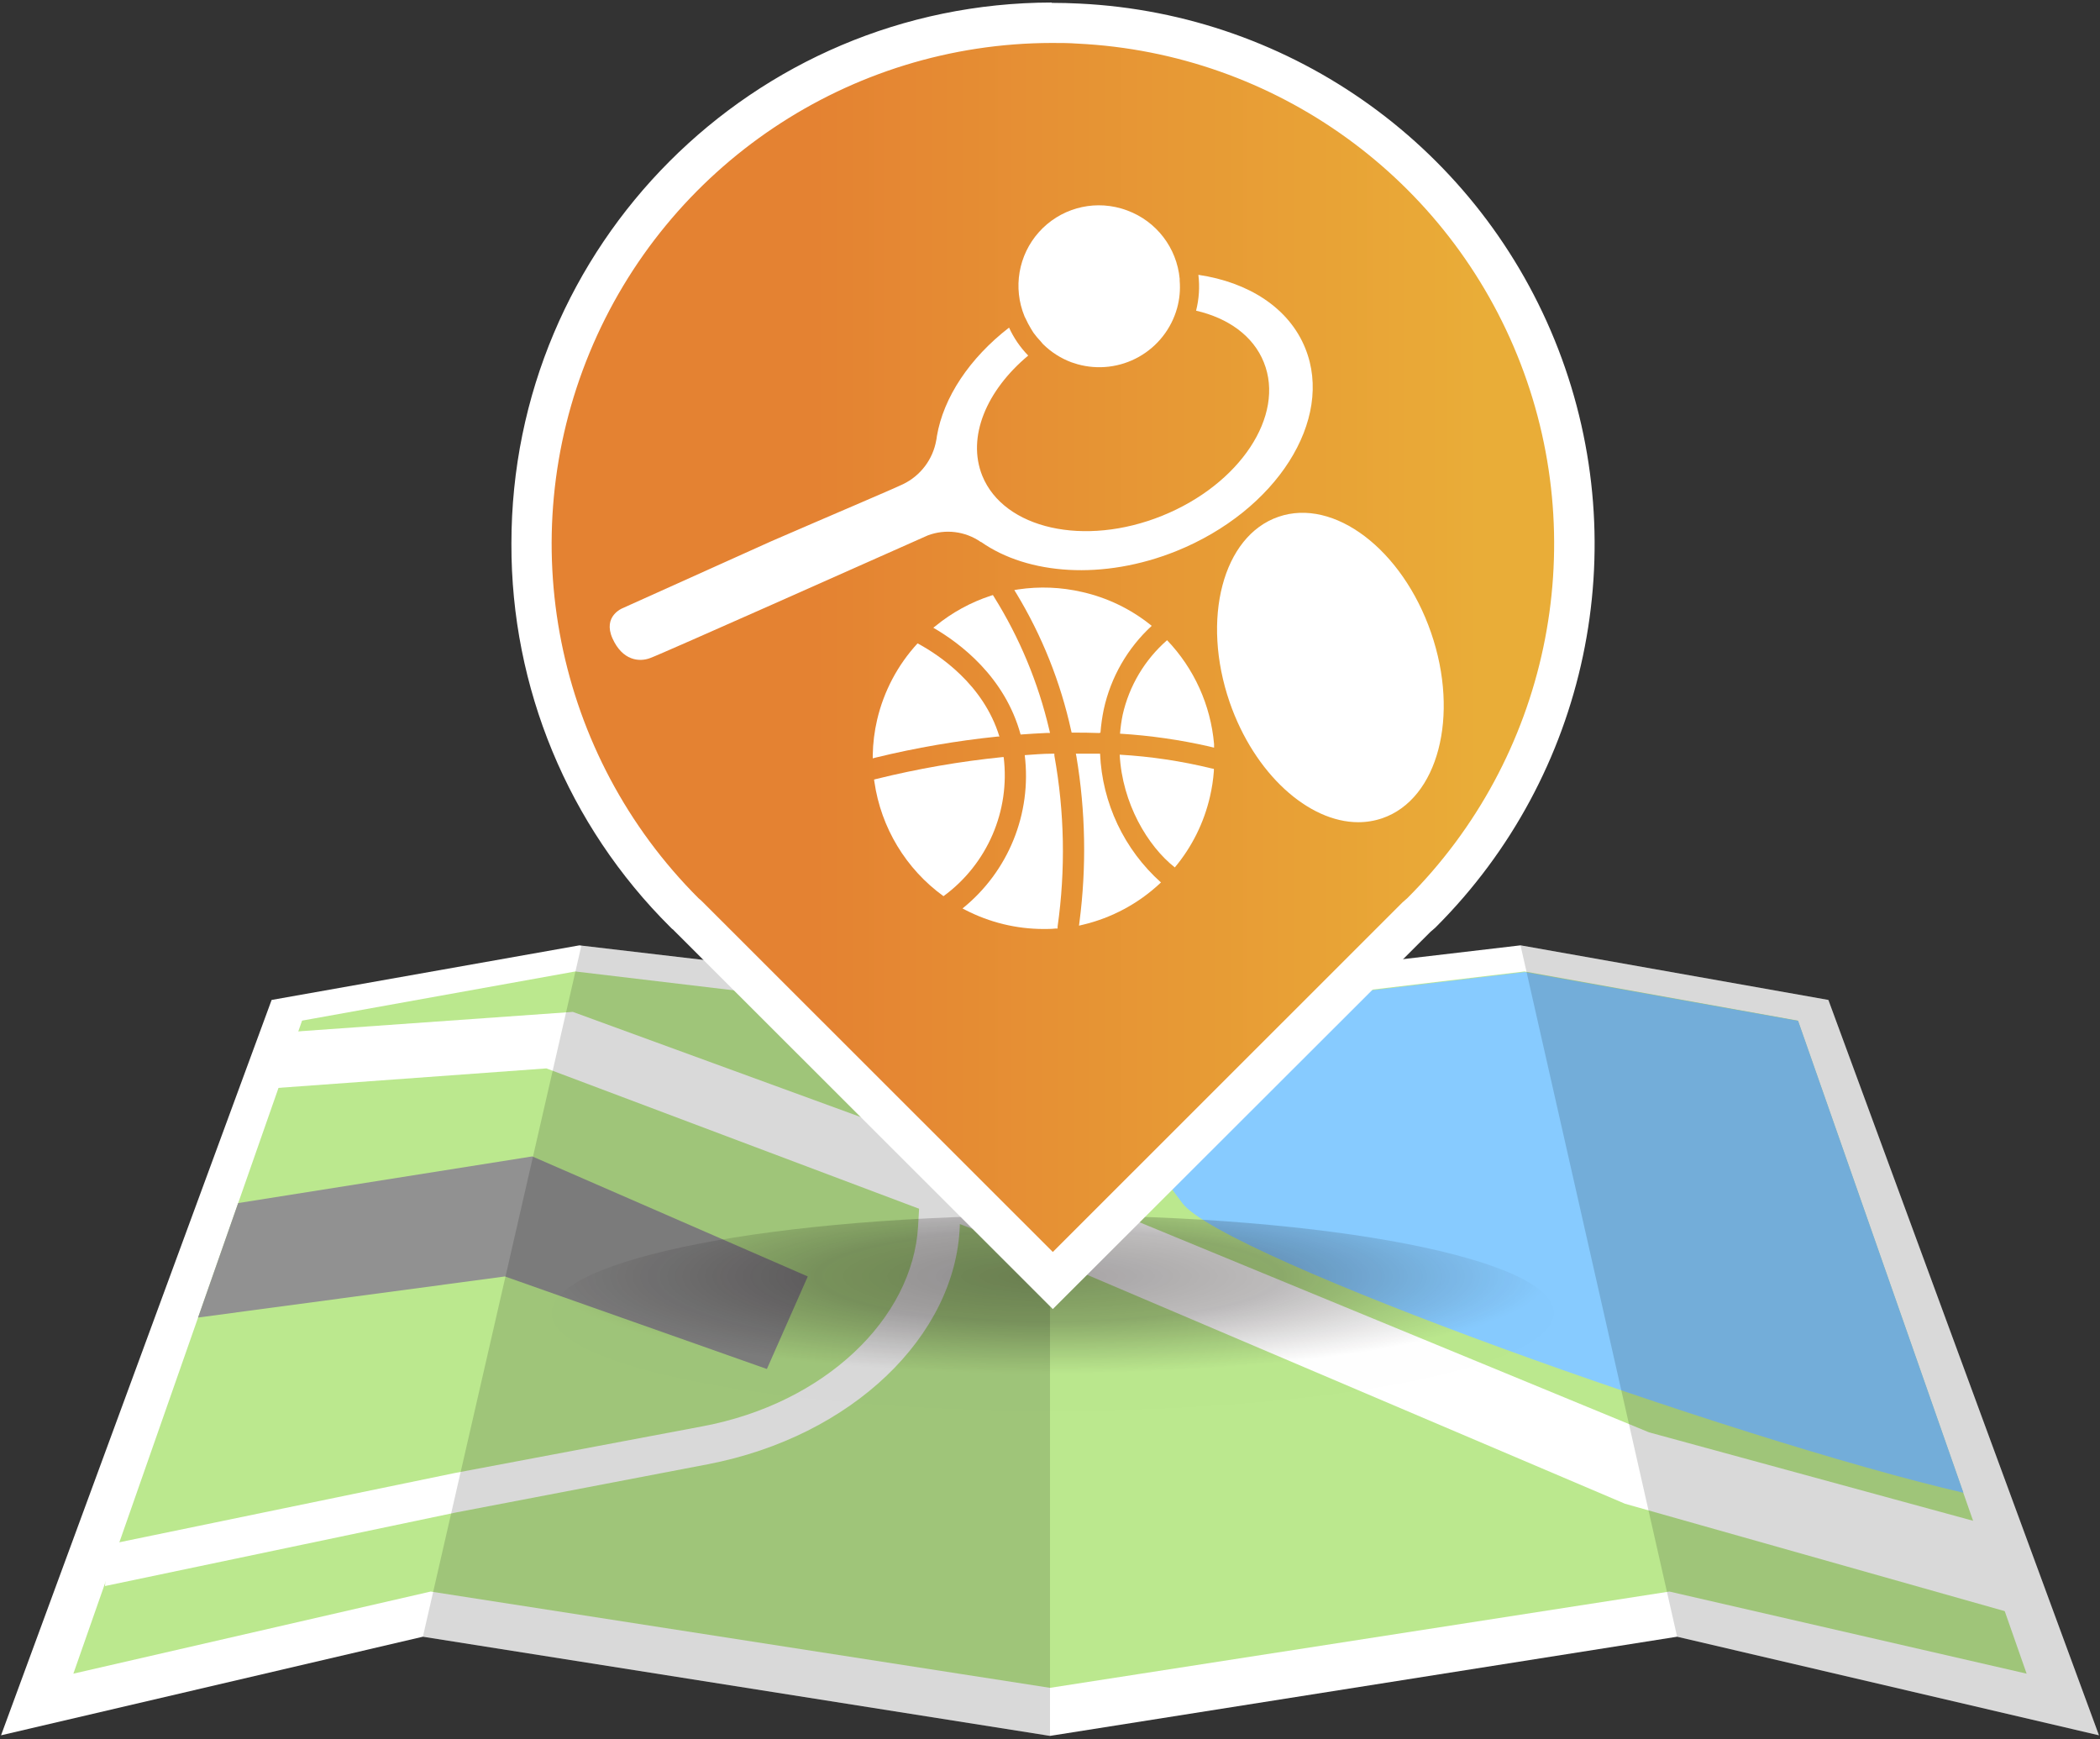
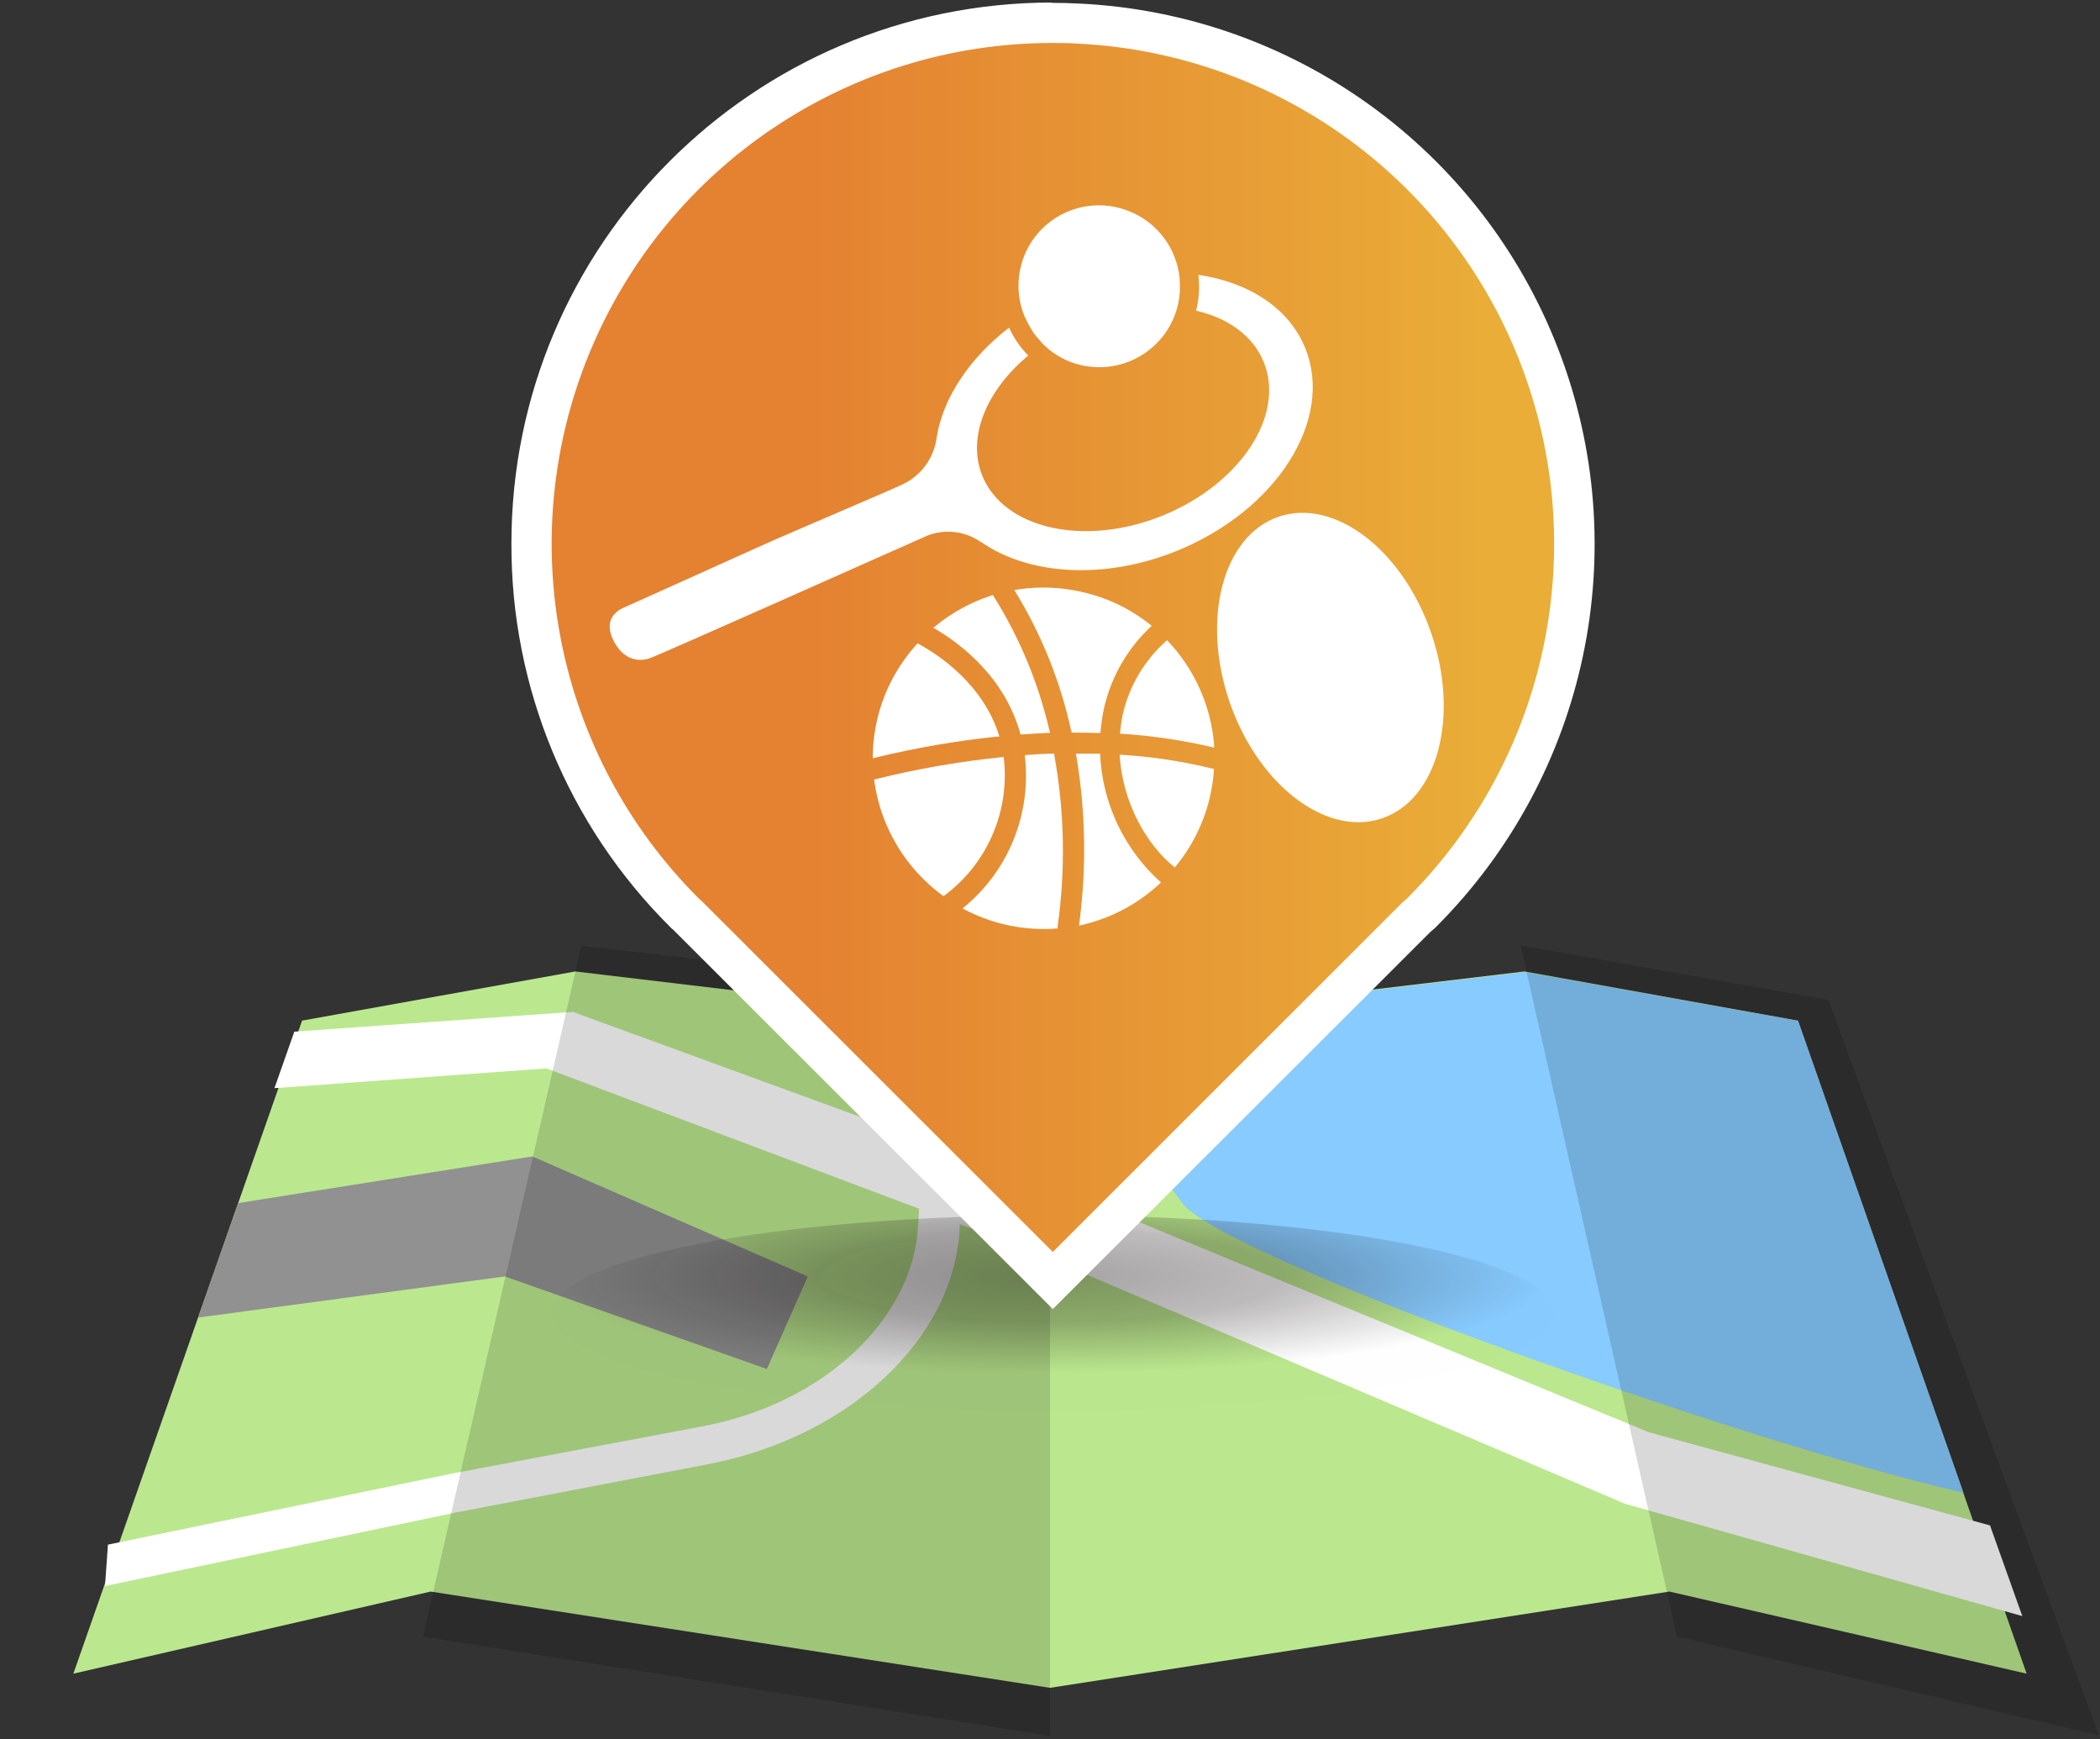
<svg xmlns="http://www.w3.org/2000/svg" width="320" height="265" viewBox="0 0 320 265" fill="none">
  <rect x="0" y="0" width="320" height="265" fill="#333333" stroke="none" />
-   <path d="M160 264.485L64.44 249.375L0.16 264.395L41.39 152.355L88.3 144.035L88.59 144.075L160 152.455L231.7 144.035L278.61 152.355L319.84 264.395L255.56 249.375L160 264.485Z" fill="white" />
  <path d="M273.97 155.505L308.82 255.005L254.38 242.495L160 257.165L65.62 242.495L11.18 255.005L46.03 155.505L87.66 148.015L160 156.625L171.53 155.255L232.31 148.015L273.97 155.505Z" fill="#BBE88E" />
  <path d="M308.16 246.235L247.62 229.115L156.96 190.535L83.26 162.785L41.82 165.795L44.85 157.185L87.29 154.175L162.69 181.715L251.28 218.235L303.24 232.415L308.16 246.235Z" fill="white" />
  <path d="M36.29 183.305L81.11 176.195L123.09 194.485L116.86 208.585L76.94 194.485L30.18 200.745L36.29 183.305Z" fill="#919191" />
  <path d="M16 241.655L16.45 235.345L69.25 224.445L107.07 217.315C125.7 213.815 139.07 200.905 139.9 186.855L140.26 180.435H146.5L146.25 186.855C145.62 203.445 129.96 218.855 107.83 223.105L69.53 230.435L16 241.655Z" fill="white" />
  <g style="mix-blend-mode:multiply" opacity="0.15">
    <path d="M88.59 144.075L64.44 249.375L160 264.485V152.455L88.59 144.075Z" fill="black" />
  </g>
  <path d="M274 155.545L299.19 227.445C264 219.275 186.45 191.535 180.19 183.345C173.26 174.345 169.39 165.005 171.58 155.345L232.36 148.105L274 155.545Z" fill="#87CBFF" />
  <g style="mix-blend-mode:multiply" opacity="0.15">
    <path d="M231.7 144.035L255.56 249.375L319.84 264.395L278.61 152.355L231.7 144.035Z" fill="black" />
  </g>
  <g style="mix-blend-mode:multiply" opacity="0.4">
    <path d="M236.78 200.035C236.78 208.265 202.6 214.965 160.43 214.965C118.26 214.965 84.06 208.265 84.06 200.035C84.06 191.805 118.27 185.165 160.43 185.165C202.59 185.165 236.78 191.855 236.78 200.035Z" fill="url(#paint0_radial_432_534)" />
  </g>
  <path d="M104.9 139.615C104.79 139.505 104.69 139.395 104.58 139.305L104.46 139.205L104.28 139.045C89.38 124.145 81.009 103.936 81.009 82.865C81.009 61.793 89.38 41.584 104.28 26.685C119.095 11.774 139.261 3.413 160.28 3.465C161.64 3.465 163.01 3.465 164.36 3.575C195.747 5.09 223.286 24.978 234.594 54.297C245.902 83.616 238.851 116.845 216.61 139.045L216.53 139.125L216.25 139.365L215.83 139.725L160.43 195.105L104.9 139.615Z" fill="url(#paint1_linear_432_534)" />
  <path d="M155.52 111.915C156.853 111.815 158.187 111.735 159.52 111.675H160L159.89 111.195C158.212 104.021 155.364 97.172 151.46 90.925L151.3 90.665L151.01 90.755C147.923 91.762 145.051 93.336 142.54 95.395L142.22 95.645C146.26 97.975 153.12 103.105 155.52 111.915Z" fill="white" />
  <path d="M160.66 114.835H160.32C158.89 114.835 157.49 114.965 156.15 115.055C157.243 123.957 153.657 132.792 146.67 138.415L147.13 138.655C150.801 140.547 154.87 141.538 159 141.545C159.61 141.545 160.22 141.545 160.83 141.475H161.16V141.155C162.382 132.517 162.217 123.74 160.67 115.155L160.66 114.835Z" fill="white" />
  <path d="M152.94 115.355H152.74C146.269 116.01 139.853 117.123 133.54 118.685L133.19 118.775L133.24 119.115C134.247 126.11 138.046 132.399 143.77 136.545C150.44 131.665 153.948 123.558 152.94 115.355V115.355Z" fill="white" />
  <path d="M133.66 109.655C133.245 111.426 133.021 113.236 132.99 115.055V115.545L133.49 115.415C139.58 113.932 145.765 112.866 152 112.225H152.29C149.87 104.285 143.09 99.785 139.82 98.025C136.798 101.305 134.676 105.312 133.66 109.655Z" fill="white" />
  <path d="M167.63 114.835H167.35H164.42H163.94L164.03 115.295C165.422 123.62 165.577 132.105 164.49 140.475L164.42 141.035L164.97 140.905C169.406 139.859 173.489 137.666 176.81 134.545L176.91 134.455C171.296 129.435 167.95 122.359 167.63 114.835Z" fill="white" />
  <path d="M156.12 48.215C156.171 48.328 156.227 48.438 156.29 48.545C156.527 49.067 156.794 49.574 157.09 50.065C157.22 50.265 157.34 50.485 157.48 50.695C157.829 51.173 158.21 51.628 158.62 52.055C158.74 52.175 158.81 52.315 158.93 52.425C160.158 53.643 161.63 54.587 163.25 55.195C163.56 55.305 163.87 55.405 164.19 55.495C167.338 56.376 170.708 55.969 173.555 54.363C176.403 52.758 178.495 50.085 179.37 46.935C179.744 45.575 179.877 44.16 179.76 42.755C179.765 42.662 179.765 42.568 179.76 42.475C179.323 37.753 176.21 33.703 171.76 32.065C171.45 31.945 171.13 31.845 170.82 31.755C166.302 30.459 161.441 31.863 158.309 35.368C155.177 38.873 154.326 43.86 156.12 48.205C156.12 48.205 156.12 48.205 156.12 48.215Z" fill="white" />
  <path d="M194.8 78.745C186.33 81.665 183.01 94.315 187.38 107.005C191.15 117.895 199.38 125.275 206.98 125.275C208.229 125.276 209.469 125.07 210.65 124.665C219.12 121.745 222.45 109.095 218.07 96.405C213.69 83.715 203.27 75.805 194.8 78.745Z" fill="white" />
  <path d="M93.33 97.265C94.85 100.665 97.43 100.895 99.07 100.265C99.93 99.965 109.13 95.895 117.66 92.115L141.38 81.575C144.071 80.56 147.088 80.934 149.45 82.575C149.466 82.568 149.484 82.568 149.5 82.575C156.62 87.575 168.11 88.445 179.25 83.965C194.51 77.805 203.31 63.965 198.9 53.065C196.42 46.905 190.24 42.995 182.61 41.875C182.832 43.701 182.713 45.552 182.26 47.335C187.14 48.465 190.96 51.155 192.58 55.195C195.87 63.335 188.93 73.805 177.09 78.585C165.25 83.365 152.97 80.585 149.68 72.485C147.31 66.575 150.32 59.485 156.68 54.175C155.468 52.934 154.48 51.493 153.76 49.915C147.76 54.555 143.76 60.545 142.76 66.475C142.76 66.675 142.7 66.865 142.67 67.055C142.167 69.975 140.287 72.473 137.62 73.765C135.87 74.605 126.05 78.765 117.51 82.475L94.85 92.675C94.85 92.675 91.81 93.865 93.33 97.265Z" fill="white" />
  <path d="M177.84 97.545C174.432 100.523 172.061 104.509 171.07 108.925C170.879 109.869 170.746 110.824 170.67 111.785C175.232 112.064 179.763 112.712 184.22 113.725L185 113.915V113.375C184.488 107.436 181.962 101.851 177.84 97.545Z" fill="white" />
  <path d="M167.69 111.635C167.781 110.445 167.948 109.263 168.19 108.095C169.256 103.197 171.809 98.747 175.5 95.355L175.3 95.195C172.25 92.76 168.687 91.05 164.88 90.195C161.69 89.456 158.389 89.324 155.15 89.805L154.56 89.905L154.87 90.405C158.781 96.866 161.602 103.927 163.22 111.305L163.3 111.625H163.62C164.77 111.625 166.03 111.625 167.47 111.685L167.69 111.635Z" fill="white" />
  <path d="M170.62 114.985C171.01 122.405 174.88 128.905 179.02 132.165C181.633 129.038 183.469 125.337 184.38 121.365C184.677 120.089 184.874 118.792 184.97 117.485V117.145L184.64 117.085C180.04 115.959 175.347 115.256 170.62 114.985V114.985Z" fill="white" />
  <path fill-rule="evenodd" clip-rule="evenodd" d="M77.93 82.845C77.919 37.349 114.765 0.445 160.26 0.385V0.435C161.67 0.435 163.1 0.475 164.48 0.545C197.076 2.108 225.683 22.747 237.445 53.187C249.208 83.626 241.914 118.138 218.84 141.215L218.67 141.385L218.48 141.545L218.3 141.705L218 141.955L164.78 195.105L160.43 199.455L156.08 195.105L102.72 141.795L102.6 141.665L102.39 141.505L102.1 141.215C86.571 125.767 77.867 104.749 77.93 82.845ZM164.19 6.645C162.88 6.545 161.57 6.545 160.26 6.545C129.405 6.594 101.615 25.218 89.84 53.737C78.064 82.256 84.619 115.061 106.45 136.865C106.672 137.041 106.882 137.232 107.08 137.435L160.43 190.755L213.7 137.505C213.878 137.335 214.072 137.17 214.25 137.019C214.312 136.966 214.373 136.914 214.43 136.865C235.804 115.522 242.578 83.579 231.705 55.398C220.833 27.217 194.361 8.101 164.19 6.645Z" fill="white" />
  <defs>
    <radialGradient id="paint0_radial_432_534" cx="0" cy="0" r="1" gradientUnits="userSpaceOnUse" gradientTransform="translate(159.818 194.449) scale(76.239 14.876)">
      <stop stop-color="#130C0E" stop-opacity="0.95" />
      <stop offset="0.47" stop-color="#130C0E" stop-opacity="0.7" />
      <stop offset="1" stop-color="#130C0E" stop-opacity="0.01" />
    </radialGradient>
    <linearGradient id="paint1_linear_432_534" x1="81.01" y1="195.053" x2="239.83" y2="195.053" gradientUnits="userSpaceOnUse">
      <stop stop-color="#E48232" />
      <stop offset="0.27" stop-color="#E48232" />
      <stop offset="0.86" stop-color="#E9A937" />
      <stop offset="0.91" stop-color="#E9AD38" />
      <stop offset="1" stop-color="#E9AD38" />
    </linearGradient>
  </defs>
</svg>